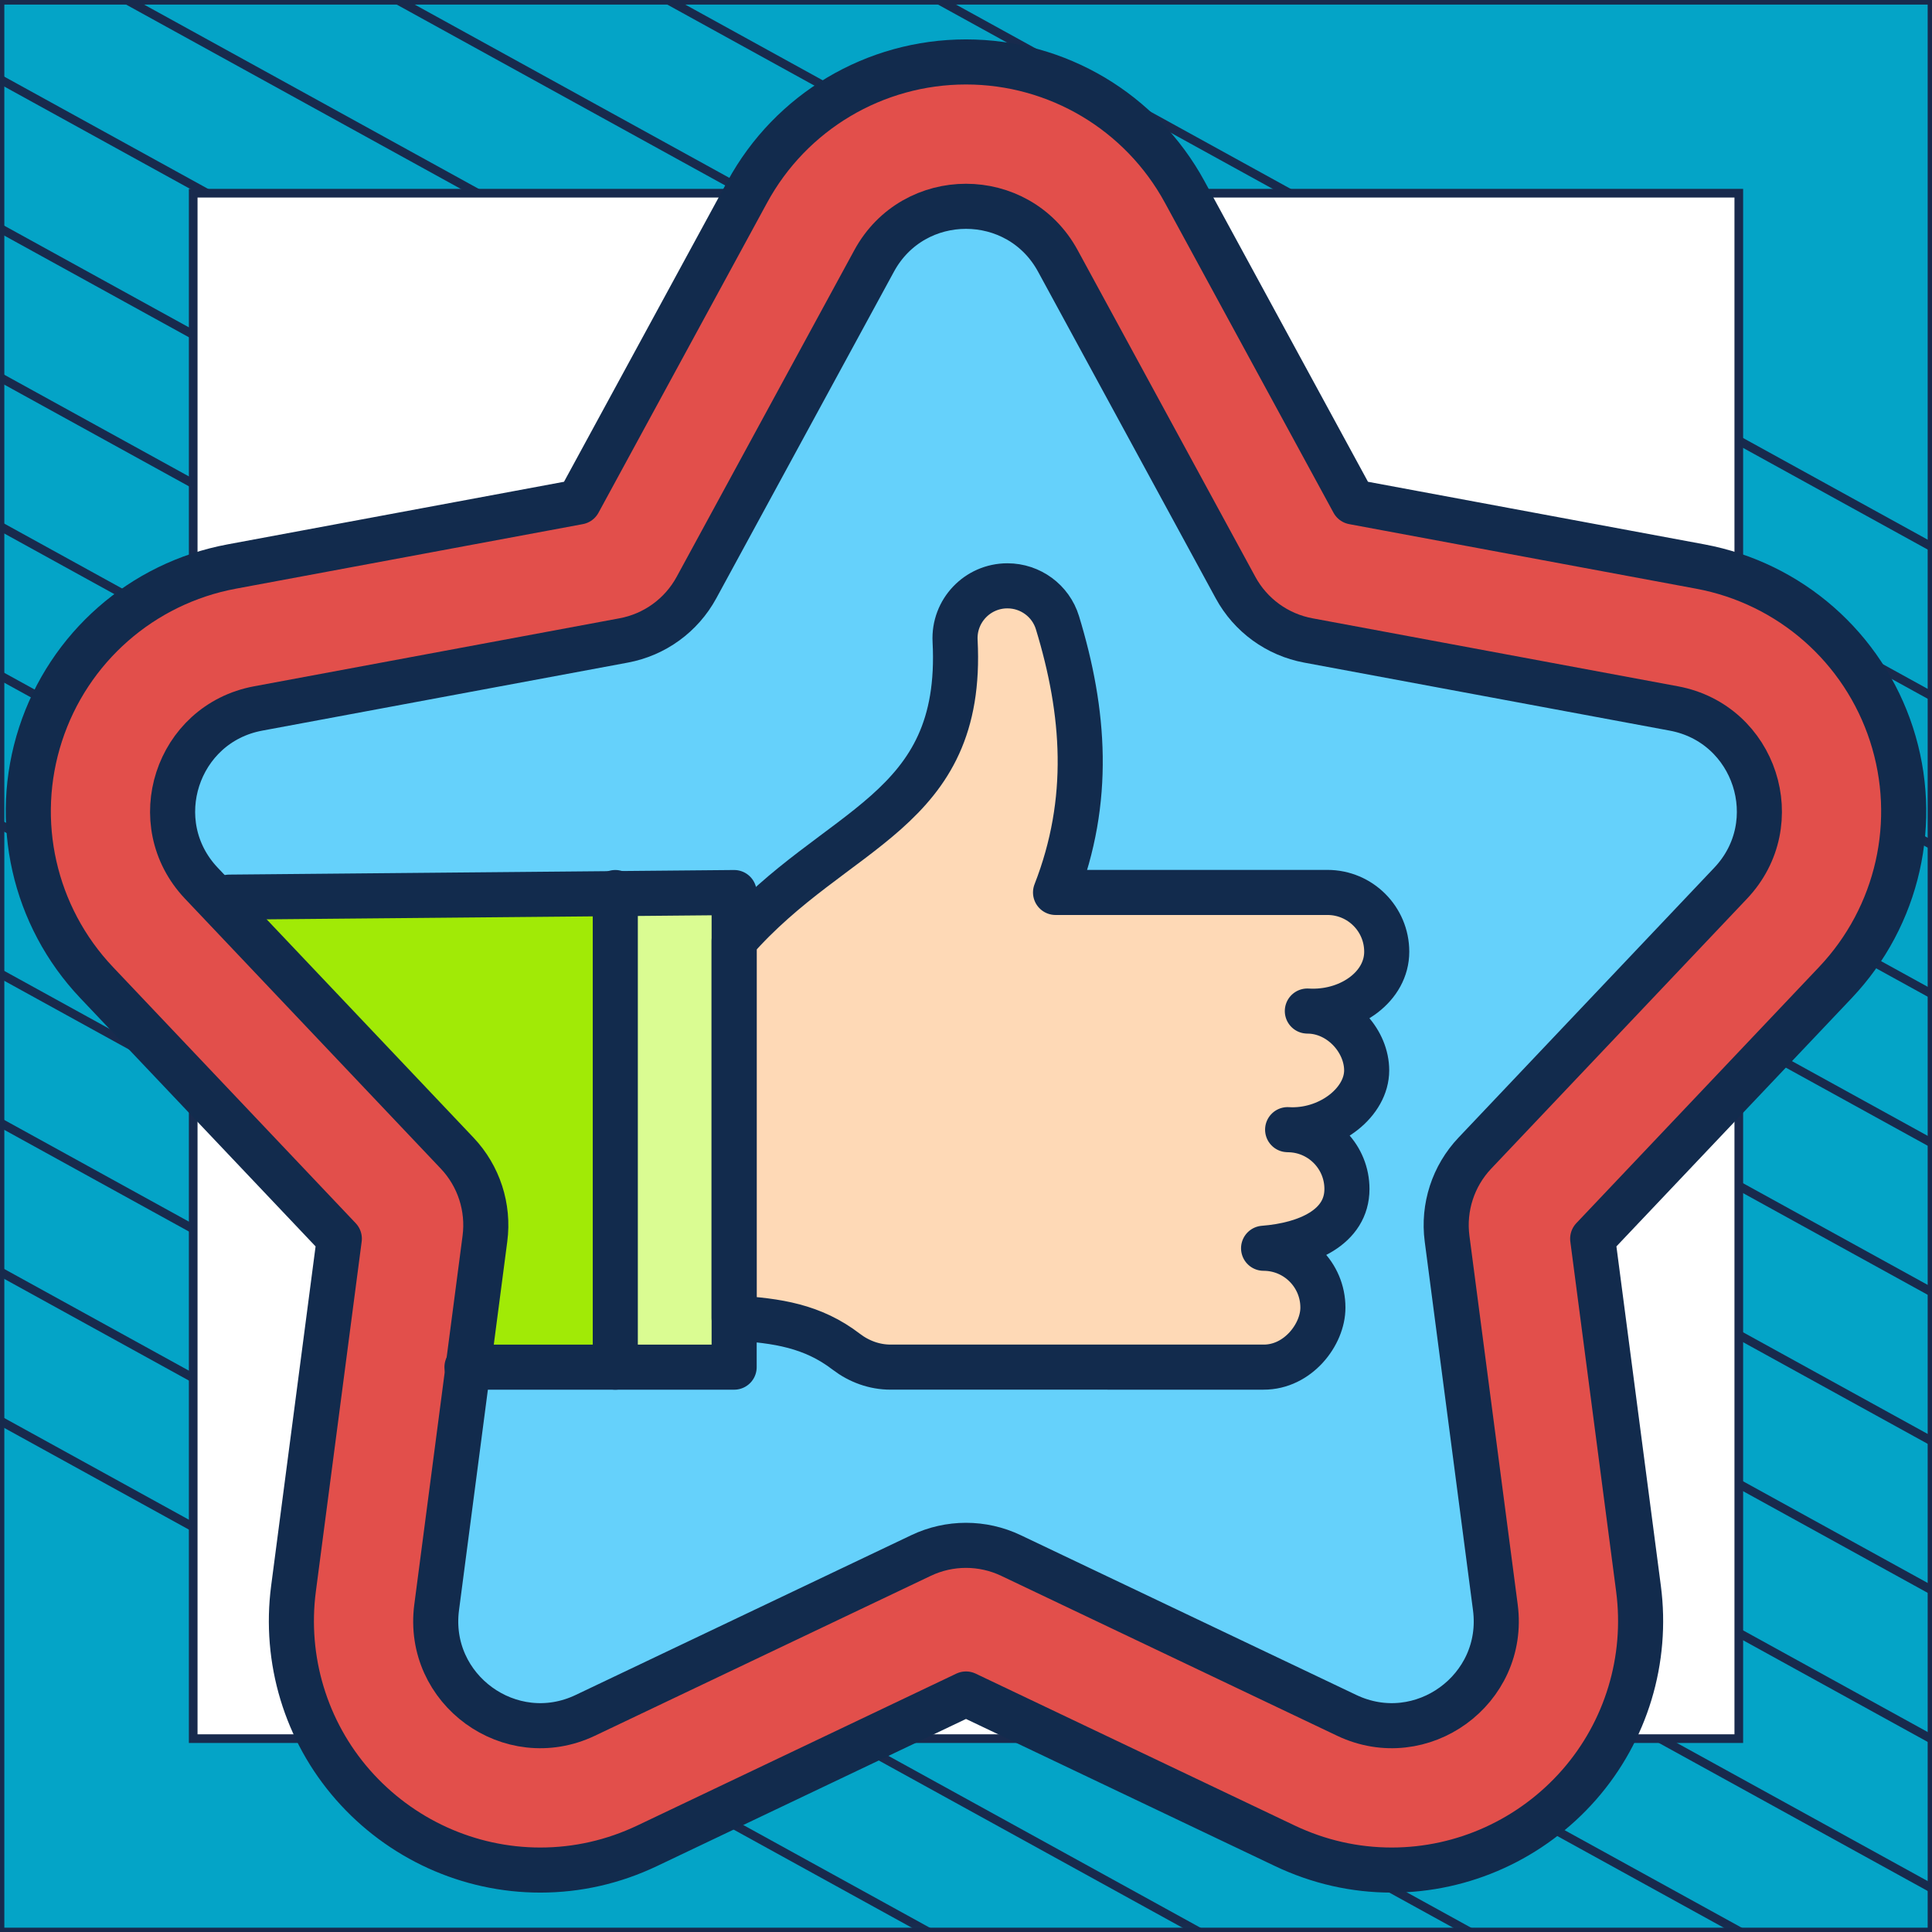
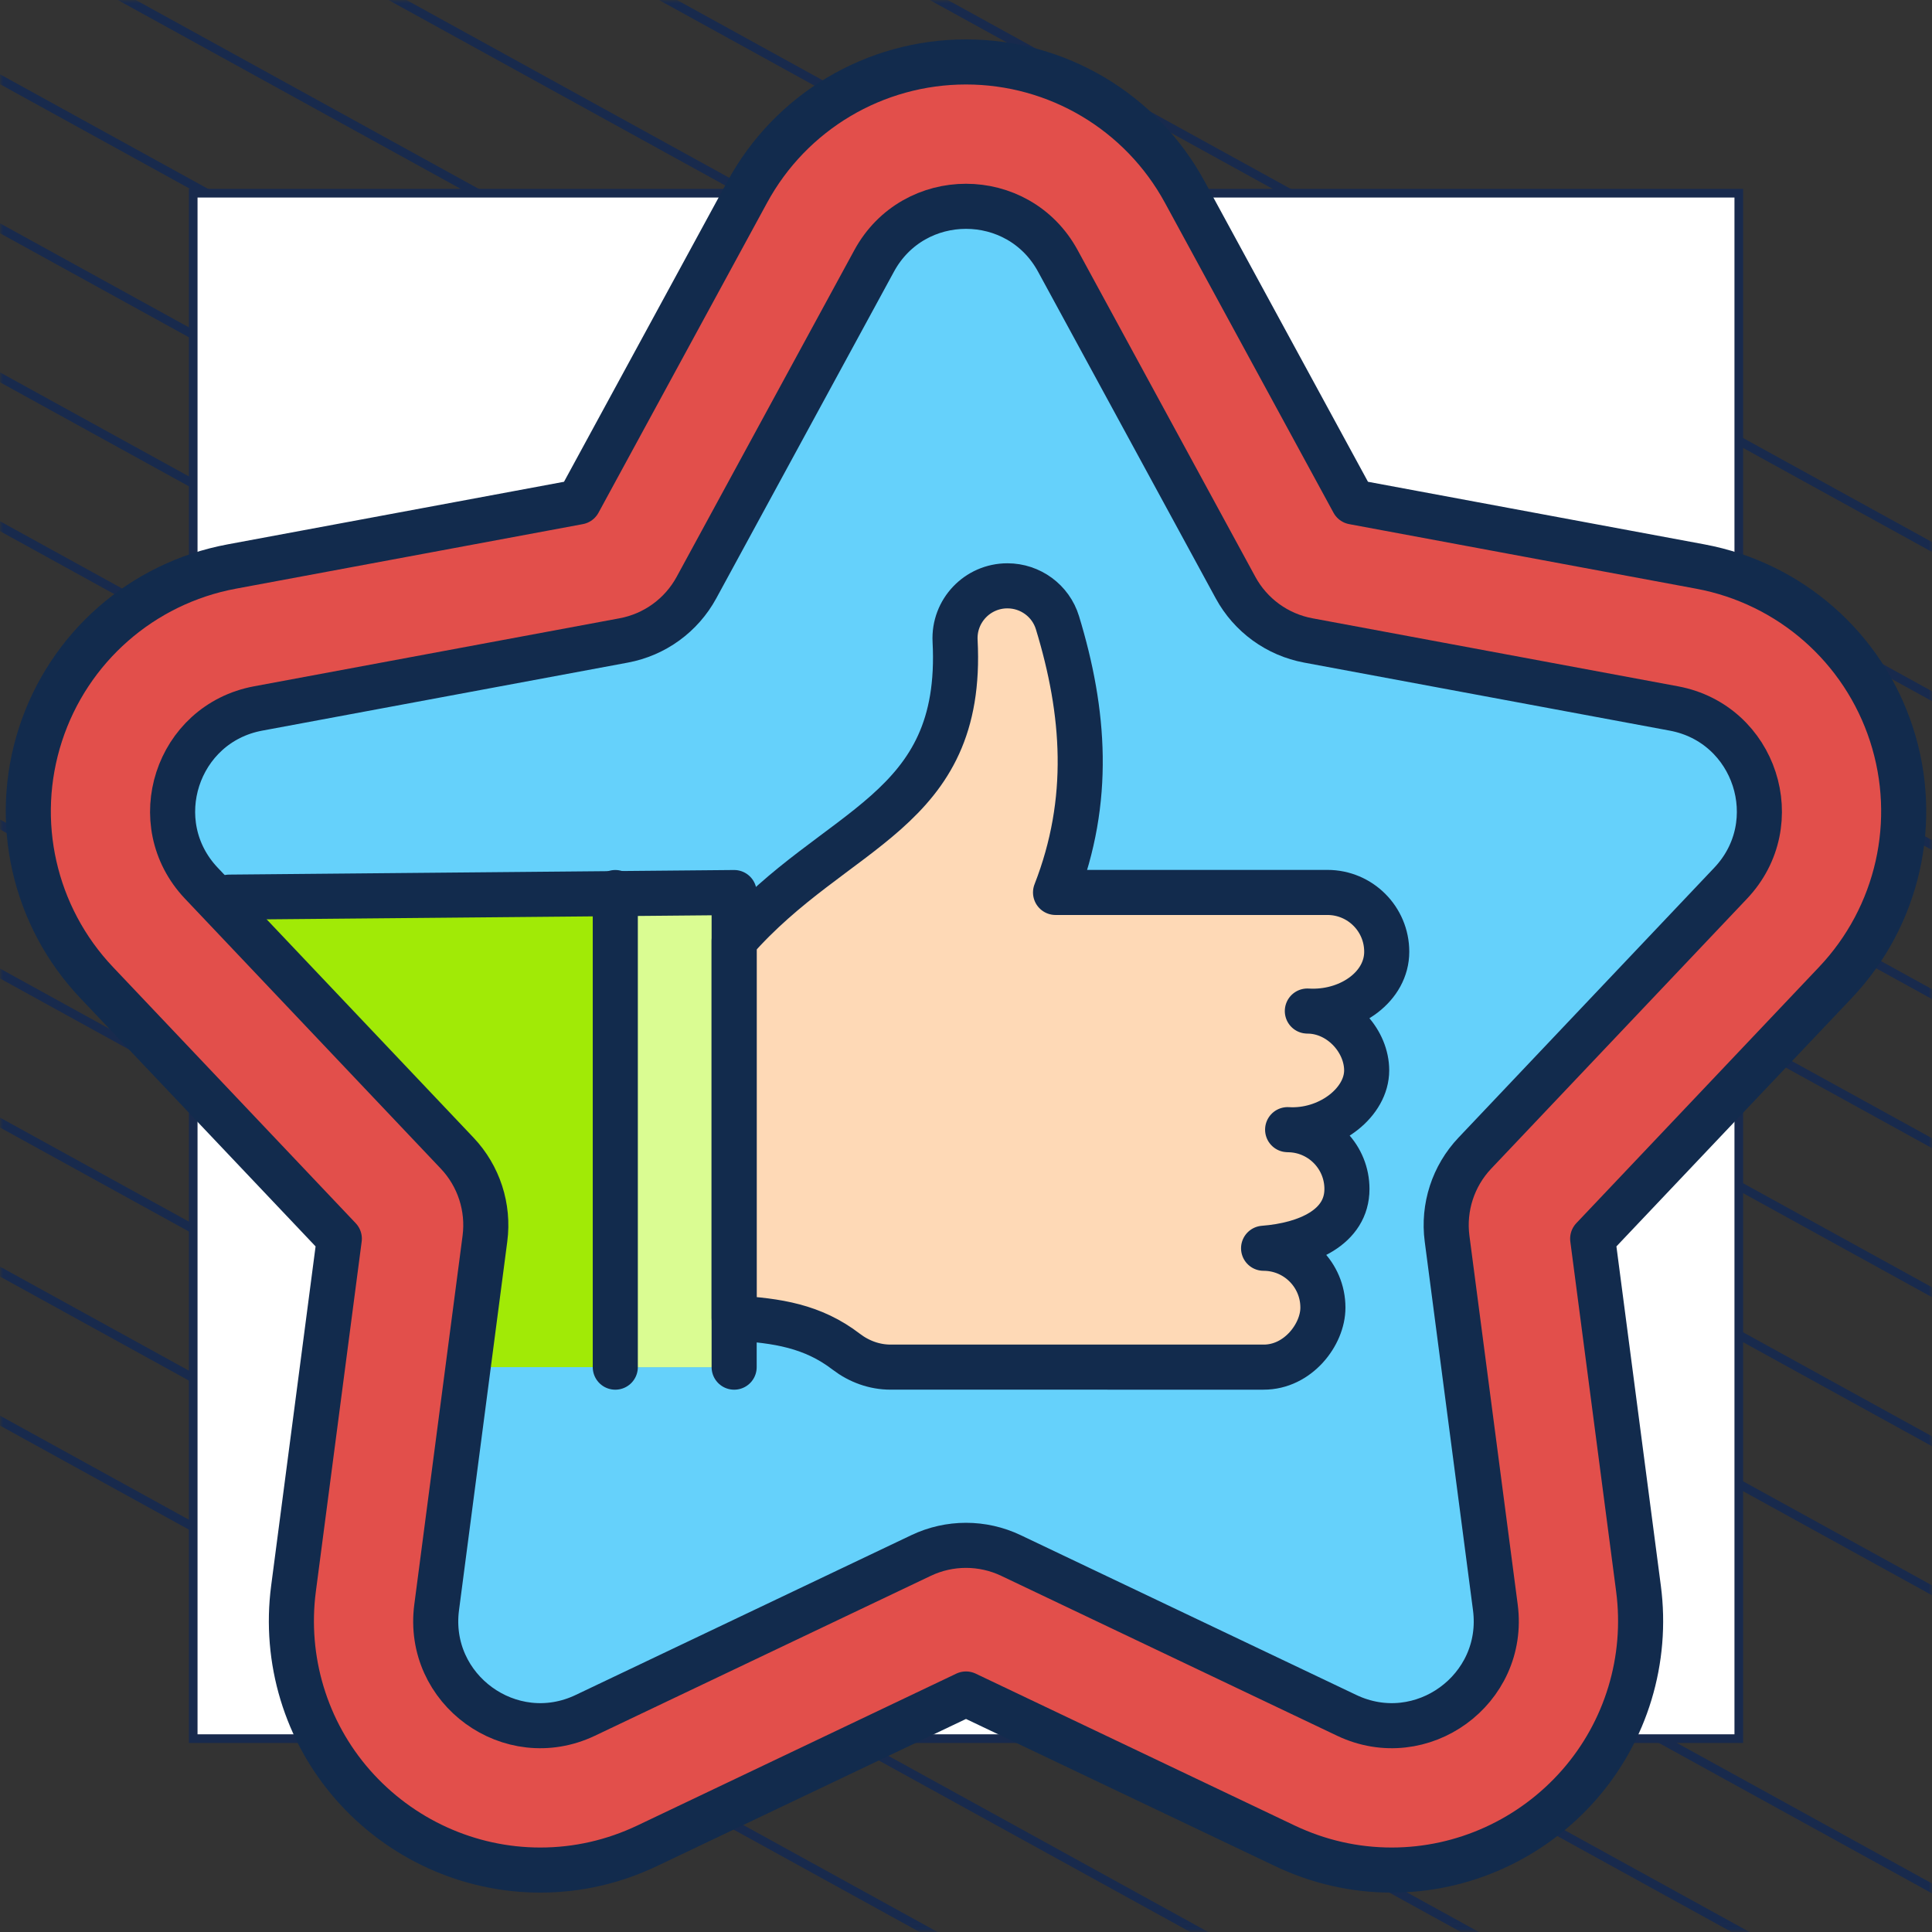
<svg xmlns="http://www.w3.org/2000/svg" width="300" height="300" viewBox="0 0 300 300" fill="none">
  <rect x="0" y="0" width="300" height="300" fill="#333333" stroke="none" />
  <g clip-path="url(#clip0_2012_6724)">
-     <path d="M300 0.038H0V300H300V0.038Z" fill="#04A4C7" stroke="#182A4D" stroke-width="1.346" stroke-linejoin="round" />
    <mask id="mask0_2012_6724" style="mask-type:luminance" maskUnits="userSpaceOnUse" x="0" y="0" width="300" height="300">
      <path d="M300 0H0V299.962H300V0Z" fill="white" />
    </mask>
    <g mask="url(#mask0_2012_6724)">
      <path d="M-286.023 63.085L218.795 341.085" stroke="#182A4D" stroke-width="1.346" stroke-miterlimit="10" />
      <path d="M-264.954 51.544L239.932 329.581" stroke="#182A4D" stroke-width="1.346" stroke-miterlimit="10" />
      <path d="M-243.819 40.04L260.999 318.04" stroke="#182A4D" stroke-width="1.346" stroke-miterlimit="10" />
      <path d="M-222.682 28.536L282.136 306.536" stroke="#182A4D" stroke-width="1.346" stroke-miterlimit="10" />
      <path d="M-201.545 17.032L303.272 295.032" stroke="#182A4D" stroke-width="1.346" stroke-miterlimit="10" />
-       <path d="M-180.41 5.528L324.409 283.528" stroke="#182A4D" stroke-width="1.346" stroke-miterlimit="10" />
      <path d="M-159.273 -6.014L345.545 272.024" stroke="#182A4D" stroke-width="1.346" stroke-miterlimit="10" />
      <path d="M-138.205 -17.517L366.613 260.483" stroke="#182A4D" stroke-width="1.346" stroke-miterlimit="10" />
      <path d="M-117.069 -29.021L387.749 248.979" stroke="#182A4D" stroke-width="1.346" stroke-miterlimit="10" />
      <path d="M-95.932 -40.525L408.886 237.475" stroke="#182A4D" stroke-width="1.346" stroke-miterlimit="10" />
      <path d="M-74.796 -52.029L430.023 225.971" stroke="#182A4D" stroke-width="1.346" stroke-miterlimit="10" />
      <path d="M-53.659 -63.533L451.159 214.467" stroke="#182A4D" stroke-width="1.346" stroke-miterlimit="10" />
      <path d="M-32.591 -75.075L472.227 202.963" stroke="#182A4D" stroke-width="1.346" stroke-miterlimit="10" />
      <path d="M-11.454 -86.579L493.364 191.422" stroke="#182A4D" stroke-width="1.346" stroke-miterlimit="10" />
    </g>
    <path d="M270 30H30V269.975H270V30Z" fill="white" stroke="#182A4D" stroke-width="1.346" stroke-miterlimit="10" />
    <mask id="mask1_2012_6724" style="mask-type:luminance" maskUnits="userSpaceOnUse" x="0" y="0" width="300" height="300">
      <path d="M0 3.05176e-05H300V300H0V3.05176e-05Z" fill="white" />
    </mask>
    <g mask="url(#mask1_2012_6724)">
      <path d="M216.111 290.382C210.349 290.382 204.753 289.109 199.48 286.599L150 263.042L100.52 286.599C95.249 289.109 89.654 290.382 83.891 290.382C72.783 290.382 62.18 285.559 54.8 277.15C47.492 268.824 44.13 257.718 45.575 246.679L52.69 192.341L14.995 152.563C5.246 142.274 1.911 127.509 6.291 114.029C10.67 100.549 22.047 90.565 35.982 87.971L89.859 77.946L116.042 29.804C122.814 17.353 135.826 9.618 150 9.618C164.174 9.618 177.186 17.353 183.958 29.805L210.142 77.946L264.018 87.971C277.952 90.565 289.329 100.549 293.71 114.029C298.09 127.509 294.755 142.274 285.005 152.563L247.311 192.341L254.425 246.679C255.869 257.717 252.508 268.822 245.202 277.148C237.823 285.557 227.219 290.38 216.111 290.382Z" fill="#E24F4B" />
      <path d="M132.422 263.042L82.942 286.599C80.403 287.808 77.787 288.723 75.115 289.354C77.971 290.024 80.912 290.381 83.892 290.381C89.654 290.381 95.248 289.109 100.52 286.599L141.211 267.227L132.422 263.042Z" fill="#E24F4B" />
      <path d="M164.264 40.515L191.854 91.242C194.191 95.538 198.34 98.552 203.148 99.447L259.917 110.011C272.57 112.365 277.585 127.802 268.733 137.143L229.015 179.058C225.651 182.608 224.066 187.485 224.701 192.335L232.197 249.589C233.868 262.351 220.736 271.891 209.116 266.358L156.98 241.537C152.564 239.435 147.436 239.435 143.02 241.537L90.883 266.358C79.263 271.891 66.132 262.351 67.803 249.589L75.299 192.335C75.934 187.485 74.349 182.608 70.985 179.058L31.267 137.143C22.415 127.802 27.43 112.365 40.083 110.011L96.852 99.447C101.66 98.552 105.809 95.538 108.146 91.242L135.736 40.515C141.884 29.209 158.115 29.209 164.264 40.515Z" fill="#65D1FB" />
      <path d="M66.247 82.34L89.858 77.946L116.042 29.804C122.814 17.353 135.826 9.618 150 9.618C164.174 9.618 177.185 17.353 183.958 29.805L210.141 77.946L264.018 87.971C277.953 90.565 289.33 100.549 293.71 114.029C298.089 127.509 294.754 142.274 285.005 152.563L247.31 192.342L254.425 246.68C255.87 257.717 252.508 268.822 245.202 277.148C237.822 285.557 227.219 290.381 216.11 290.382C210.348 290.382 204.753 289.11 199.48 286.6L150 263.042L100.52 286.6C95.249 289.109 89.653 290.382 83.891 290.382C72.782 290.382 62.179 285.559 54.799 277.151C47.492 268.824 44.13 257.718 45.575 246.68L52.69 192.342L14.995 152.563C5.246 142.274 1.91 127.509 6.29 114.029C10.67 100.549 22.047 90.565 35.982 87.971L66.247 82.34Z" stroke="#122B4D" stroke-width="7" stroke-miterlimit="10" stroke-linecap="round" stroke-linejoin="round" />
      <path d="M113.995 138.592V212.289H75.147C66.76 197.973 76.685 204.342 76.685 186.548C76.685 177.93 37.432 147.699 39.551 139.746L113.995 138.592Z" fill="#A1EA06" />
      <path d="M113.997 138.594H95.542V212.291H113.997V138.594Z" fill="#DAFC92" />
      <path d="M196.21 193.832C201.296 193.832 205.419 197.955 205.419 203.041C205.432 207.219 201.536 212.303 196.21 212.291H138.277C135.79 212.291 133.383 211.408 131.409 209.894C126.203 205.903 120.693 205.057 113.997 204.659V146.099C129.745 128.105 149.701 126.415 148.305 99.527C148.063 94.875 151.771 90.968 156.43 90.968C159.993 90.968 163.162 93.281 164.201 96.689C168.428 110.543 169.485 124.292 163.905 138.577H206.123C211.209 138.577 215.332 142.7 215.332 147.786C215.332 153.333 209.407 157.405 203.005 156.995C208.091 156.995 212.214 161.592 212.214 166.204C212.214 171.237 206.323 175.806 199.943 175.413C205.029 175.413 209.152 179.536 209.152 184.623C209.153 190.564 202.947 193.309 196.21 193.832Z" fill="#FED9B6" />
      <path d="M200.535 175.436C205.349 175.739 209.153 179.739 209.153 184.624C209.153 190.565 202.945 193.307 196.209 193.829C201.295 193.829 205.42 197.955 205.42 203.041C205.432 207.22 201.538 212.306 196.209 212.288H174.367L138.275 212.286C135.788 212.286 133.384 211.408 131.408 209.894C126.203 205.9 120.695 205.057 113.995 204.66V146.098C129.747 128.103 149.701 126.411 148.306 99.525C148.063 94.872 151.772 90.967 156.431 90.967C158.212 90.967 159.891 91.542 161.262 92.551C162.627 93.554 163.678 94.984 164.2 96.688C168.426 110.54 169.488 124.292 163.903 138.578H206.126C211.207 138.578 215.331 142.697 215.331 147.784C215.331 153.149 209.794 157.132 203.639 157.019M200.535 175.436C200.339 175.43 200.138 175.424 199.942 175.412C200.144 175.412 200.339 175.418 200.535 175.436ZM200.535 175.436C206.684 175.519 212.216 171.08 212.216 166.207C212.216 161.785 208.429 157.381 203.639 157.019M203.639 157.019C203.425 157.019 203.218 157.007 203.004 156.995C203.218 156.995 203.431 157.001 203.639 157.019Z" stroke="#122B4D" stroke-width="7" stroke-miterlimit="10" stroke-linecap="round" stroke-linejoin="round" />
-       <path d="M35.596 139.307L113.998 138.594V212.291H72.51" stroke="#122B4D" stroke-width="7" stroke-miterlimit="10" stroke-linecap="round" stroke-linejoin="round" />
+       <path d="M35.596 139.307L113.998 138.594V212.291" stroke="#122B4D" stroke-width="7" stroke-miterlimit="10" stroke-linecap="round" stroke-linejoin="round" />
      <path d="M95.542 138.594V212.291" stroke="#122B4D" stroke-width="7" stroke-miterlimit="10" stroke-linecap="round" stroke-linejoin="round" />
      <path d="M242.155 165.191L229.015 179.058C225.651 182.608 224.066 187.485 224.701 192.335L232.197 249.59C233.868 262.351 220.737 271.891 209.117 266.359L156.98 241.537C152.564 239.434 147.436 239.434 143.02 241.537L90.884 266.359C79.263 271.891 66.132 262.351 67.803 249.59L75.299 192.335C75.933 187.485 74.349 182.608 70.985 179.058L31.267 137.144C22.415 127.802 27.43 112.365 40.083 110.011L96.852 99.447C101.66 98.553 105.809 95.538 108.146 91.241L135.736 40.515C141.885 29.209 158.115 29.209 164.264 40.515L191.854 91.241C194.19 95.538 198.339 98.553 203.148 99.447L259.917 110.011C272.57 112.365 277.585 127.802 268.733 137.144L242.155 165.191Z" stroke="#122B4D" stroke-width="7" stroke-miterlimit="10" stroke-linecap="round" stroke-linejoin="round" />
    </g>
  </g>
  <defs>
    <clipPath id="clip0_2012_6724">
      <rect width="300" height="300" fill="white" />
    </clipPath>
  </defs>
</svg>